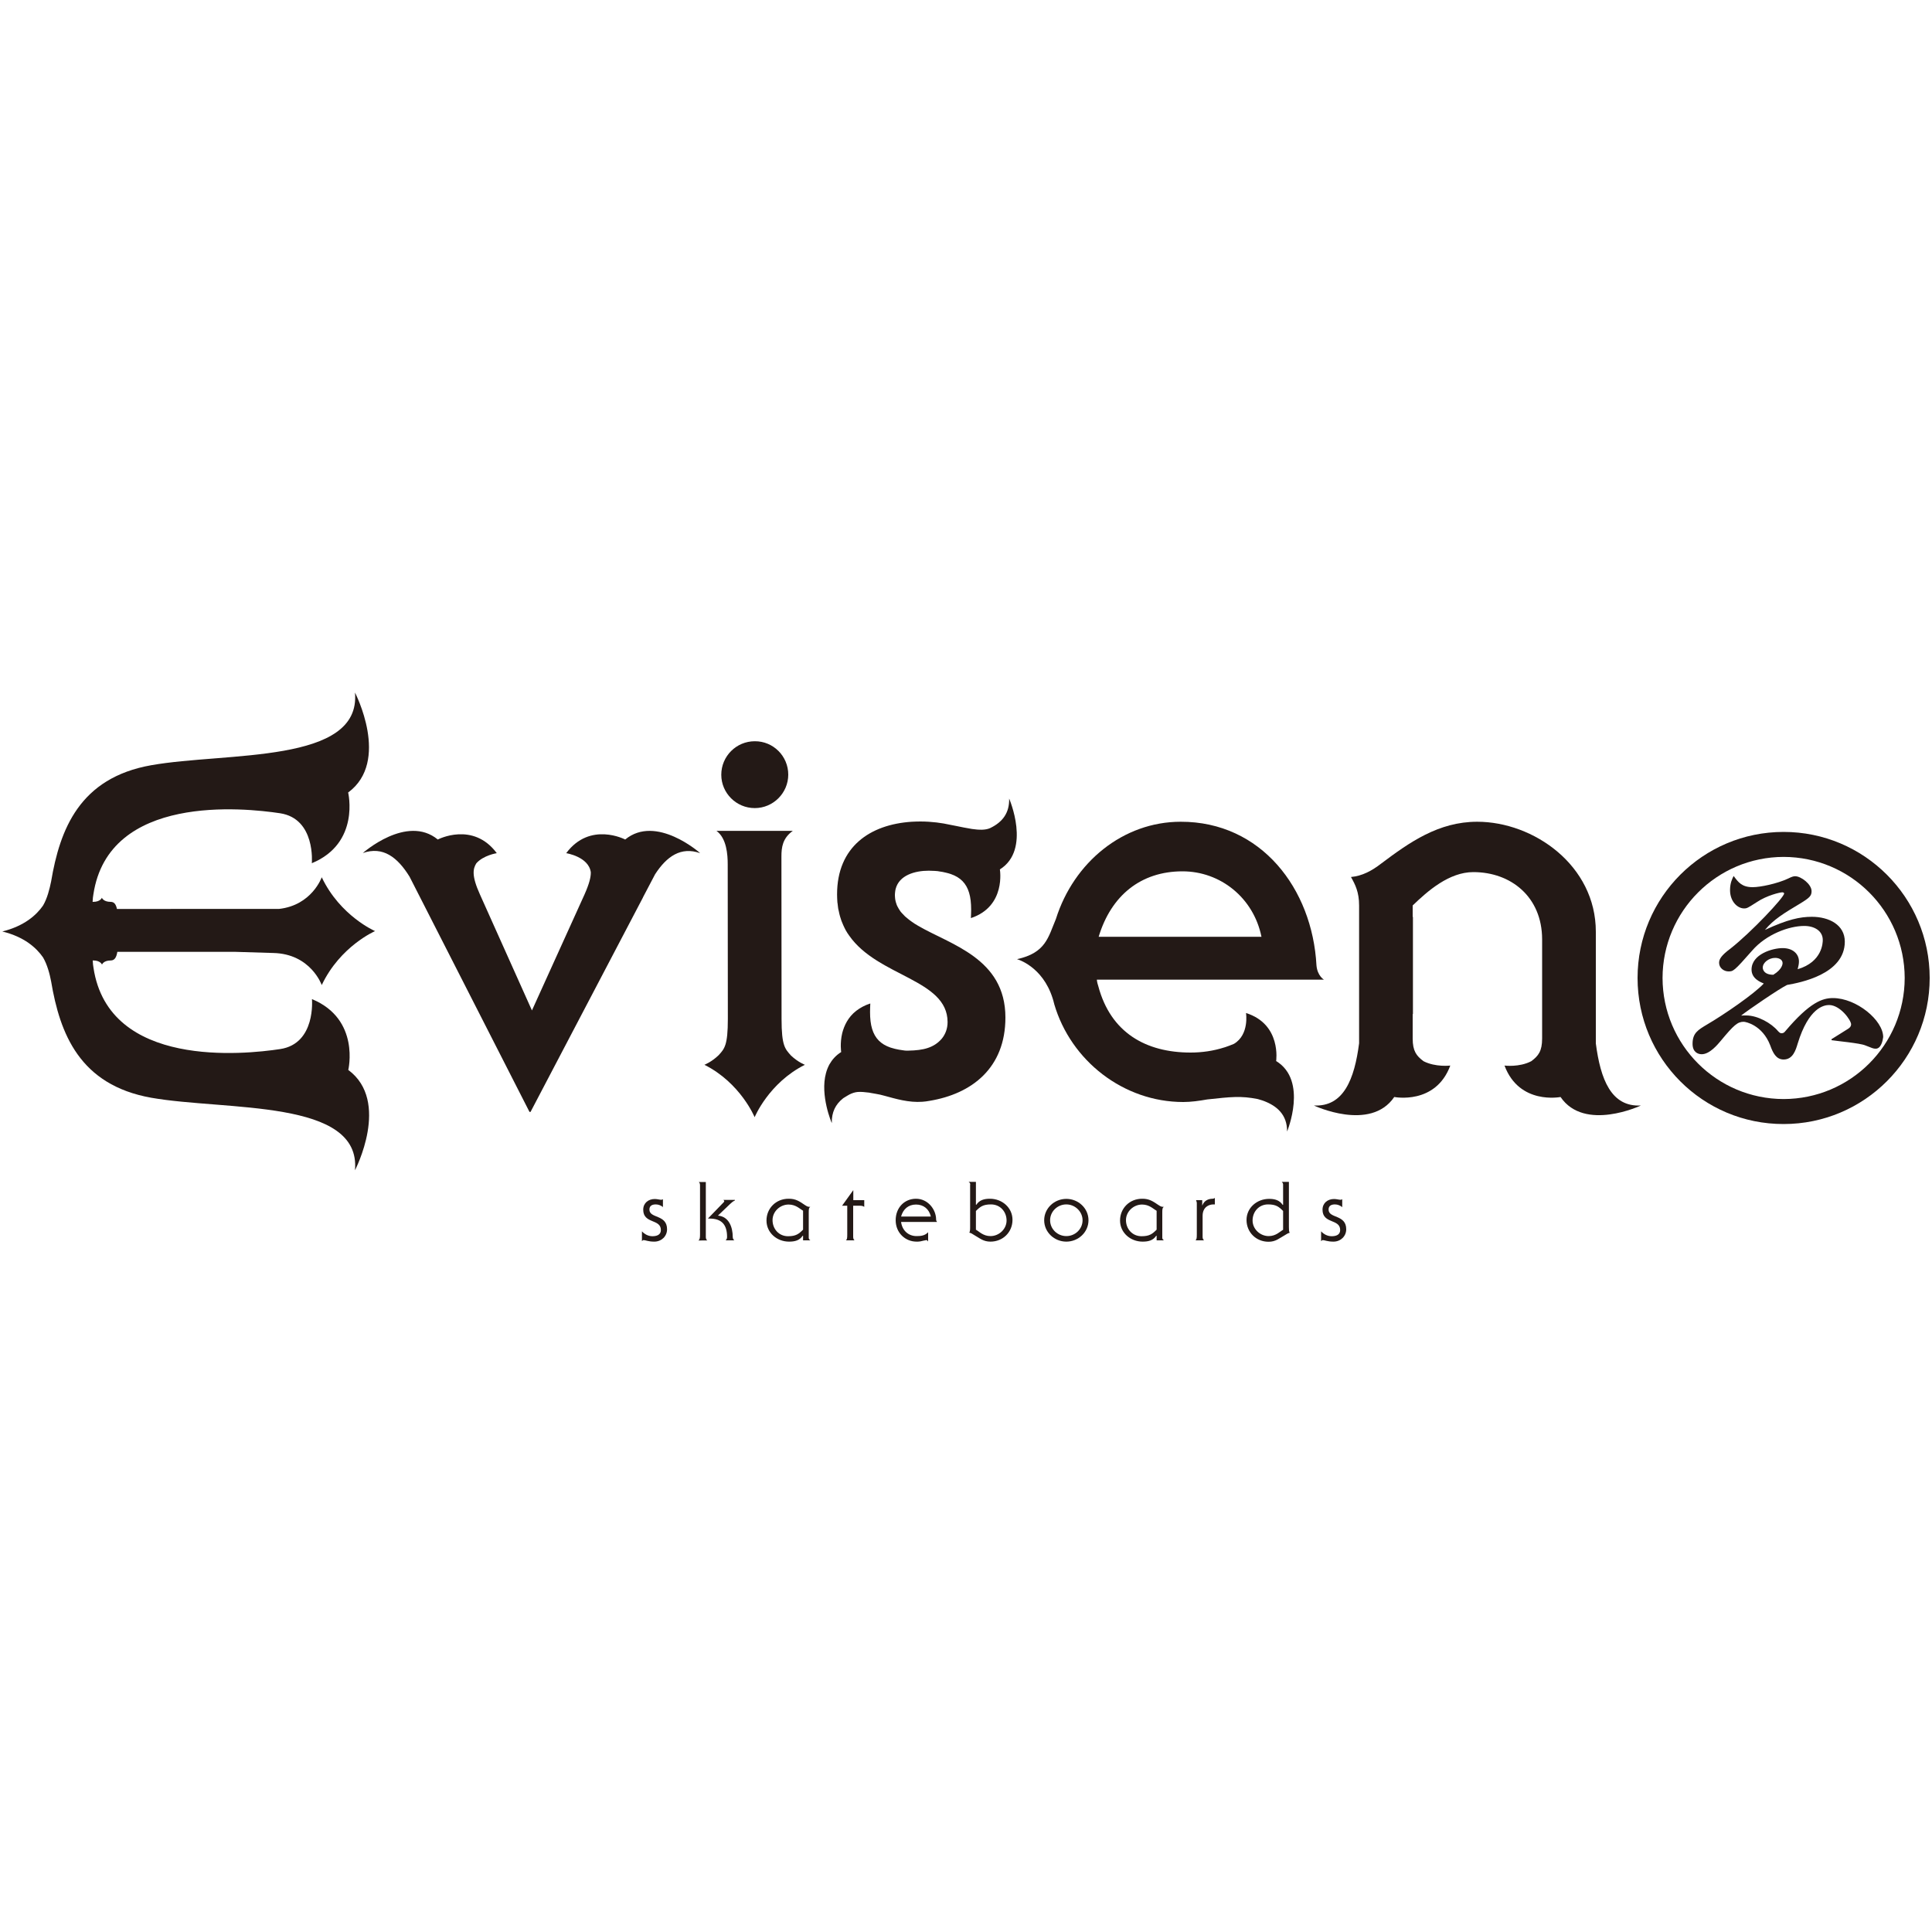
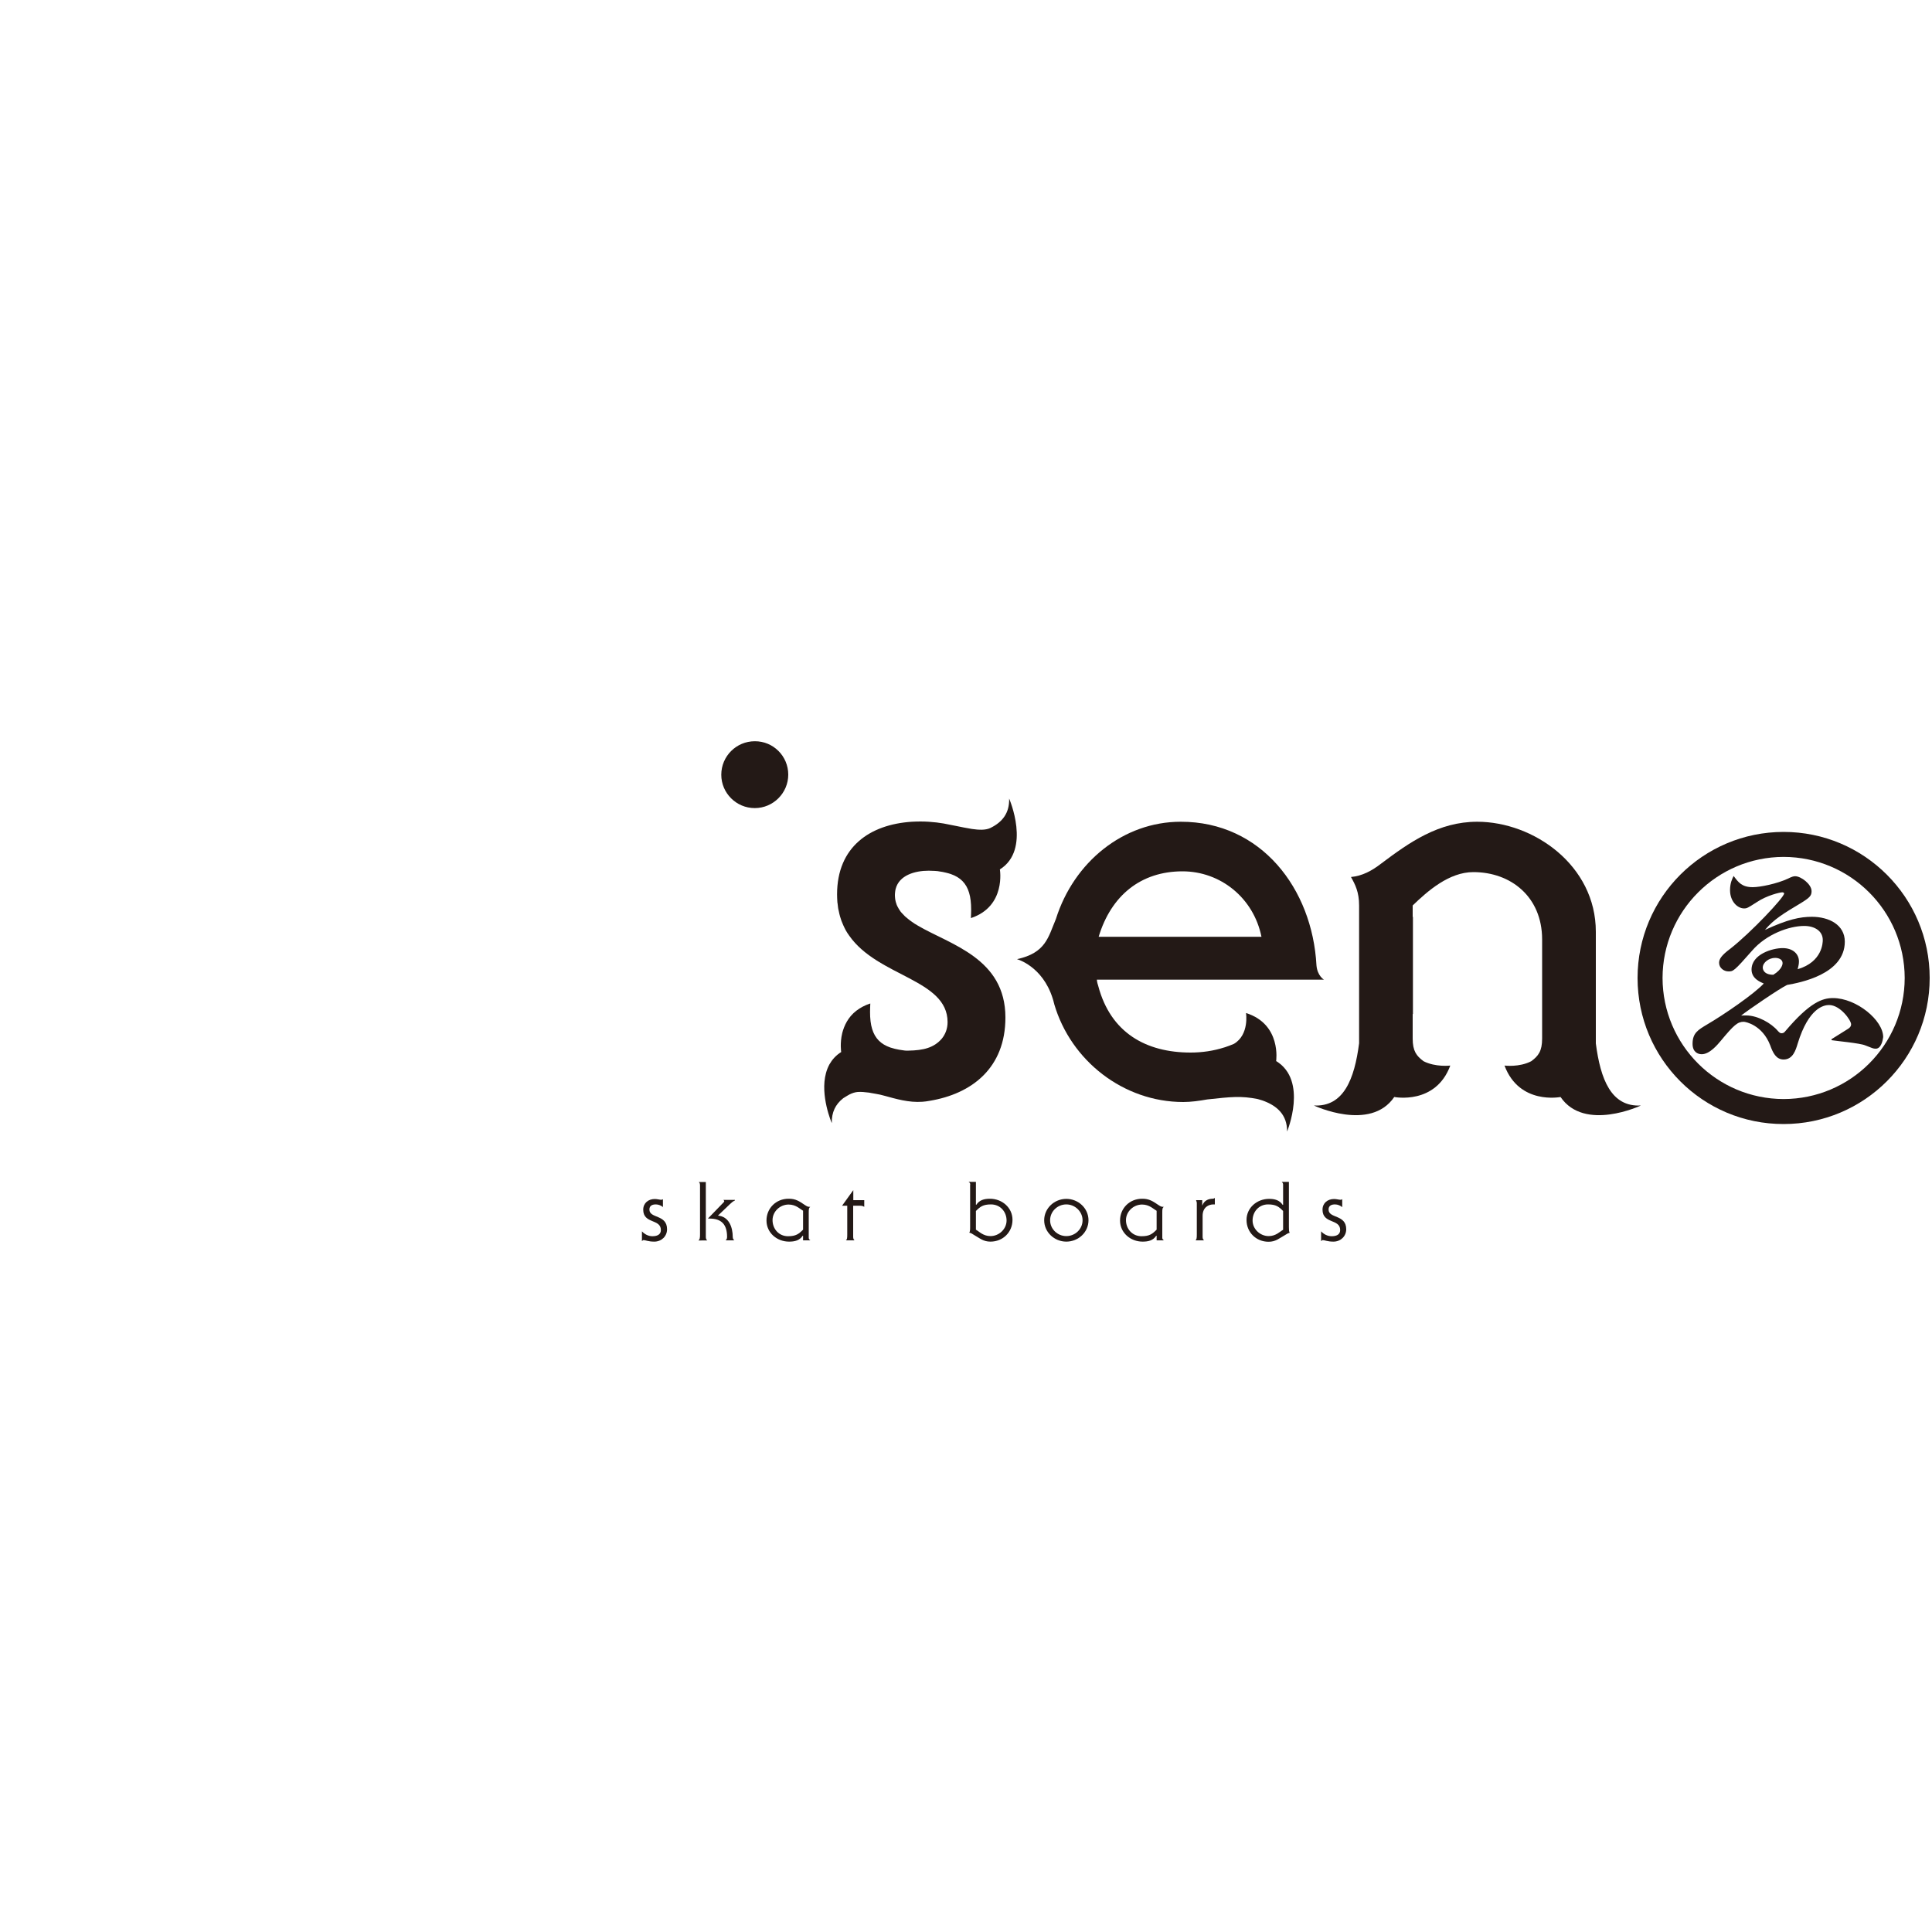
<svg xmlns="http://www.w3.org/2000/svg" id="Ebene_1" x="0px" y="0px" width="150px" height="150px" viewBox="0 0 150 150" xml:space="preserve">
  <g>
    <g>
      <g>
        <path fill="#231916" d="M145.63,81.42c-0.2,0-0.25-0.04-0.82-0.26c-0.4-0.17-2.25-0.34-2.61-0.4v-0.08    c0.21-0.14,1.17-0.72,1.31-0.82c0.13-0.09,0.21-0.19,0.21-0.33c0-0.32-0.85-1.5-1.71-1.5c-0.39,0-1.58,0.19-2.44,3    c-0.15,0.5-0.37,1.23-1.09,1.23c-0.59,0-0.84-0.54-1.04-1.1c-0.61-1.58-1.91-1.83-2.06-1.83c-0.47,0-0.76,0.25-1.78,1.48    c-0.23,0.27-0.85,1.04-1.48,1.04c-0.3,0-0.71-0.17-0.71-0.81c0-0.84,0.43-1.08,1.13-1.5c1.32-0.77,3.66-2.38,4.4-3.18    c-0.26-0.11-0.95-0.38-0.95-1.08c0-1.2,1.63-1.67,2.41-1.67c0.82,0,1.27,0.47,1.27,1.04c0,0.19-0.04,0.36-0.1,0.6    c1.93-0.57,1.95-2.08,1.95-2.27c0-0.7-0.64-1.09-1.44-1.09c-1.17,0-2.94,0.64-4.04,1.91c-1.42,1.62-1.48,1.62-1.84,1.62    c-0.36,0-0.73-0.27-0.73-0.67c0-0.28,0.17-0.57,0.87-1.09c1.62-1.27,4.18-3.99,4.18-4.29c0-0.07-0.09-0.09-0.15-0.09    c-0.16,0-1.18,0.23-1.97,0.76c-0.69,0.44-0.76,0.49-0.99,0.49c-0.5,0-1.09-0.53-1.09-1.42c0-0.55,0.17-0.89,0.28-1.1    c0.36,0.49,0.64,0.87,1.48,0.87c0.59,0,1.89-0.27,2.73-0.66c0.34-0.17,0.46-0.19,0.57-0.19c0.44,0,1.27,0.61,1.27,1.16    c0,0.36-0.15,0.51-0.87,0.95c-1.29,0.77-2.08,1.25-2.75,2.06c1.76-0.82,2.73-1.02,3.64-1.02c1.33,0,2.56,0.62,2.56,1.93    c0,2.54-3.5,3.19-4.48,3.36c-0.59,0.28-3.06,1.97-3.57,2.38c0.15-0.01,0.24-0.01,0.4-0.01c0.89,0,1.95,0.6,2.46,1.21    c0.14,0.15,0.19,0.17,0.29,0.17c0.14,0,0.21-0.07,0.29-0.17c1.89-2.23,2.87-2.56,3.69-2.56c1.82,0,3.9,1.72,3.9,3.03    C146.18,80.76,146.06,81.42,145.63,81.42z M137.82,74.37c-0.47,0-0.96,0.35-0.96,0.76c0,0.02,0,0.55,0.82,0.55    c0.72-0.44,0.72-0.87,0.72-0.91C138.39,74.47,138.07,74.37,137.82,74.37z" />
      </g>
      <path fill="#231916" d="M127.14,75.93c0-6.26,5.07-11.34,11.34-11.34l0,0c6.26,0,11.34,5.08,11.34,11.34l0,0   c0,6.26-5.08,11.34-11.34,11.34l0,0C132.21,87.28,127.14,82.2,127.14,75.93L127.14,75.93z M129.08,75.93   c0.01,5.19,4.21,9.39,9.4,9.4l0,0c5.19-0.01,9.39-4.21,9.4-9.4l0,0c-0.01-5.19-4.21-9.39-9.4-9.4l0,0   C133.29,66.54,129.09,70.75,129.08,75.93L129.08,75.93z" />
    </g>
-     <path fill="#231916" d="M27.04,83.07c0,0,0.95-3.94-2.82-5.5c0,0,0.32,3.46-2.47,3.88c-2.78,0.42-13.3,1.53-14.49-6.3  C7.23,75,7.21,74.8,7.2,74.57c0.01,0,0.03,0,0.04,0c0.56,0,0.68,0.32,0.68,0.32s0.11-0.32,0.68-0.32c0.29,0,0.44-0.23,0.51-0.67  h9.13c1.28,0.04,2.34,0.07,2.97,0.09c2.92,0.06,3.77,2.49,3.77,2.49c1.43-3.02,4.14-4.19,4.14-4.19s-2.71-1.17-4.14-4.18  c0,0-0.76,2.18-3.33,2.46H9.08c-0.08-0.37-0.22-0.55-0.49-0.55c-0.57,0-0.68-0.32-0.68-0.32s-0.11,0.32-0.68,0.32  c-0.02,0-0.03,0-0.04,0c0.01-0.23,0.03-0.43,0.06-0.58c1.18-7.83,11.7-6.72,14.49-6.3c2.78,0.42,2.47,3.88,2.47,3.88  c3.77-1.56,2.82-5.49,2.82-5.49c3.3-2.43,0.53-7.76,0.53-7.76c0.5,5.56-9.99,4.61-15.81,5.64c-5.58,0.98-7.1,4.99-7.78,9.02  c-0.12,0.59-0.3,1.32-0.63,1.88c-0.5,0.72-1.43,1.58-3.16,2.01c1.73,0.42,2.66,1.29,3.16,2.01c0.33,0.56,0.52,1.29,0.63,1.87  c0.68,4.04,2.2,8.04,7.78,9.03c5.82,1.02,16.31,0.08,15.81,5.63C27.57,90.84,30.34,85.51,27.04,83.07z" />
    <path fill="#231916" d="M102.79,76.06c0,0-0.51-0.29-0.58-1.11l0,0c-0.32-5.95-4.29-11.16-10.54-11.15c-4.46,0-8.3,3.13-9.69,7.55  c-0.6,1.42-0.78,2.63-3.02,3.12c0,0,1.98,0.53,2.77,3.05c0.04,0.12,0.07,0.23,0.1,0.36c0.01,0.03,0.02,0.05,0.02,0.08l0,0  c1.29,4.4,5.38,7.6,10.02,7.6c0.6,0,1.24-0.09,1.86-0.2c1.84-0.2,2.61-0.29,3.92-0.03l0,0c0.1,0.03,0.2,0.06,0.3,0.09  c0,0,0.01,0.01,0.01,0.01v-0.01c1.2,0.41,1.98,1.14,1.97,2.43c0,0,1.64-3.95-0.85-5.47c0,0,0.43-2.86-2.34-3.73  c0,0,0.27,1.67-0.93,2.39c-0.23,0.1-0.47,0.19-0.71,0.27c-0.01,0-0.03,0.01-0.04,0.01l0,0c-0.84,0.27-1.73,0.4-2.62,0.4  c-3.47,0-6.21-1.54-7.17-5.16c-0.11-0.33-0.11-0.5-0.11-0.5H102.79z M85.3,72.73c0.97-3.21,3.28-5.08,6.51-5.08  c2.93,0,5.51,2.04,6.13,5.08L85.3,72.73z" />
    <path fill="#231916" d="M123.9,81.01L123.9,81.01l0-8.67c0-5.16-4.84-8.54-9.21-8.54c-3,0-5.25,1.59-7.46,3.25  c-0.71,0.55-1.46,0.96-2.34,1.04c0.33,0.59,0.63,1.17,0.63,2.21l0,5.81v2.61h0l0,1.91v0.37c-0.36,2.78-1.2,4.95-3.51,4.83  c0,0,4.38,2.07,6.24-0.66c0,0,3.21,0.64,4.35-2.44c0,0-1.15,0.14-2.08-0.34c-0.55-0.41-0.84-0.79-0.84-1.76v-0.6h0v-1.3h0.02v-7.54  h-0.02V70.3c1.17-1.13,2.83-2.59,4.71-2.59c2.92,0,5.33,1.92,5.34,5.21l0,7.71l0,0c0,0.98-0.29,1.35-0.84,1.76  c-0.93,0.49-2.08,0.34-2.08,0.34c1.15,3.08,4.35,2.44,4.35,2.44c1.86,2.73,6.24,0.66,6.24,0.66  C125.09,85.96,124.26,83.79,123.9,81.01z" />
-     <path fill="#231916" d="M48.54,65.18c0,0-2.73-1.43-4.58,1.06c0,0,1.74,0.27,1.91,1.48c0.01,0.37-0.12,0.9-0.49,1.73l-4.08,9  l-4.04-9.01c-0.67-1.48-0.53-2-0.28-2.41c0.55-0.63,1.59-0.79,1.59-0.79c-1.85-2.49-4.58-1.06-4.58-1.06  c-2.41-1.98-5.82,1.05-5.82,1.05c1.56-0.55,2.7,0.33,3.63,1.84l9.31,18.26h0.08l8.73-16.65h0c0,0,0-0.01,0-0.01l0.94-1.79  c0.9-1.39,2.01-2.17,3.5-1.64C54.36,66.23,50.94,63.2,48.54,65.18z" />
    <path fill="#231916" d="M78.35,62c0.03,1.12-0.52,1.82-1.43,2.27l-0.02,0.01c-0.01,0-0.01,0.01-0.02,0.01  c-0.37,0.17-0.87,0.15-1.42,0.07c-0.04-0.01-0.07-0.01-0.11-0.02c-0.34-0.05-0.69-0.13-1.05-0.2c-0.02,0-0.03-0.01-0.05-0.01  c-0.18-0.04-0.35-0.07-0.51-0.1c-0.58-0.13-1.38-0.25-2.29-0.25c-0.22,0-0.44,0.01-0.66,0.02c-3.24,0.21-5.8,1.94-5.8,5.64  c0,0.19,0.01,0.37,0.02,0.54c0,0.06,0.01,0.12,0.02,0.17c0.01,0.11,0.03,0.23,0.04,0.34c0.01,0.07,0.02,0.13,0.04,0.19  c0.02,0.1,0.04,0.19,0.06,0.28c0.02,0.07,0.03,0.13,0.05,0.19c0.03,0.09,0.05,0.17,0.08,0.25c0.02,0.06,0.04,0.13,0.07,0.19  c0.03,0.08,0.07,0.16,0.1,0.24c0.06,0.13,0.12,0.26,0.19,0.39c0.02,0.03,0.04,0.07,0.06,0.1c0.05,0.09,0.11,0.18,0.17,0.26  c0.01,0.02,0.03,0.04,0.04,0.06c2.23,3.2,7.63,3.38,7.64,6.71c0,0.52-0.17,0.94-0.44,1.28c-0.61,0.72-1.44,0.92-2.59,0.94v0  c-0.05,0-0.11,0-0.17,0c-0.01,0-0.02,0-0.03,0c-0.06,0-0.12-0.01-0.19-0.02c-0.24-0.03-0.47-0.07-0.67-0.12  c-0.12-0.03-0.24-0.07-0.35-0.1c-0.75-0.26-1.2-0.72-1.42-1.45c-0.11-0.36-0.16-0.8-0.16-1.31c0-0.21,0.01-0.42,0.02-0.66  c-0.44,0.14-0.79,0.34-1.08,0.56c-0.65,0.5-0.95,1.16-1.1,1.74c-0.19,0.8-0.08,1.47-0.08,1.47c-0.42,0.26-0.71,0.6-0.92,0.97  c-0.11,0.21-0.2,0.43-0.26,0.66c-0.48,1.75,0.45,3.89,0.45,3.89c-0.02-0.86,0.3-1.47,0.87-1.92c0.01-0.01,0.02-0.02,0.04-0.03  c0.11-0.07,0.21-0.13,0.31-0.19c0.05-0.03,0.1-0.05,0.14-0.08c0.24-0.12,0.44-0.18,0.65-0.2c0.26-0.02,0.56,0.01,0.88,0.05  c0.05,0.01,0.11,0.02,0.16,0.03c0.23,0.04,0.47,0.08,0.71,0.13c0.11,0.03,0.23,0.06,0.35,0.09c0.85,0.23,1.86,0.54,2.93,0.46  c0.18-0.01,0.36-0.04,0.54-0.07c0,0,0,0,0,0c3.29-0.54,5.9-2.55,5.9-6.47c0-4.61-4.27-5.65-6.79-7.13  c-0.03-0.02-0.05-0.03-0.08-0.05c-0.06-0.03-0.11-0.07-0.17-0.1c-0.04-0.03-0.09-0.06-0.13-0.09c-0.05-0.03-0.09-0.06-0.13-0.09  c-0.05-0.04-0.1-0.08-0.15-0.11c-0.03-0.03-0.07-0.05-0.1-0.08c-0.08-0.07-0.16-0.13-0.24-0.2c0,0-0.01-0.01-0.01-0.01  c-0.07-0.07-0.14-0.14-0.2-0.21c-0.01-0.01-0.02-0.02-0.03-0.03c-0.07-0.07-0.13-0.15-0.18-0.23c0-0.01-0.01-0.01-0.01-0.02  c-0.05-0.07-0.09-0.14-0.13-0.22c-0.01-0.02-0.02-0.04-0.03-0.05c-0.04-0.08-0.08-0.17-0.1-0.26c0-0.01,0-0.01-0.01-0.02  c-0.03-0.08-0.04-0.17-0.06-0.25c0-0.02-0.01-0.05-0.01-0.07c-0.01-0.1-0.02-0.19-0.02-0.29c0-0.09,0.01-0.17,0.02-0.26  c0.01-0.08,0.02-0.15,0.04-0.22c0.27-1.05,1.47-1.41,2.57-1.41c0.09,0,0.18,0.01,0.28,0.01c0,0,0.01,0,0.01,0  c0.12,0,0.24,0.01,0.35,0.02c0.05,0,0.09,0.01,0.14,0.02c0.21,0.03,0.4,0.06,0.58,0.11c0.12,0.03,0.24,0.06,0.35,0.1  c0.75,0.26,1.2,0.72,1.42,1.45c0.11,0.36,0.16,0.8,0.16,1.31c0,0.21-0.01,0.42-0.02,0.66c2.75-0.91,2.25-3.78,2.25-3.78  C80.08,65.97,78.35,62,78.35,62z M72.4,67.65L72.4,67.65c0.11,0,0.22,0,0.34,0.01C72.63,67.65,72.51,67.65,72.4,67.65z" />
    <g>
      <path fill="#231916" d="M58.6,62.74c1.43,0,2.6-1.17,2.6-2.6c0-1.43-1.16-2.6-2.6-2.59c-1.43,0-2.6,1.16-2.6,2.6   C56,61.57,57.16,62.74,58.6,62.74z" />
-       <path fill="#231916" d="M61.41,81.95c-0.46-0.52-0.73-0.75-0.73-2.84V79.1l0,0l-0.01-12.61c0-0.7,0.09-1.41,0.88-1.98h-0.88   l-5.04,0c0.79,0.58,0.87,1.85,0.87,2.6l0.01,11.99c0,2.07-0.26,2.32-0.71,2.82c-0.56,0.54-1.11,0.75-1.11,0.75   c2.81,1.41,3.9,4.07,3.9,4.07s1.09-2.66,3.9-4.07C62.5,82.67,61.97,82.48,61.41,81.95z" />
    </g>
    <g>
      <path fill="#231916" d="M51.49,93.73c-0.15-0.13-0.36-0.22-0.57-0.22c-0.27,0-0.5,0.09-0.5,0.4c0,0.71,1.37,0.36,1.37,1.53   c0,0.55-0.44,0.96-0.99,0.96c-0.24,0-0.41-0.03-0.54-0.06c-0.13-0.03-0.22-0.06-0.29-0.06c-0.04,0-0.1,0.04-0.12,0.08h-0.01v-0.76   c0.21,0.23,0.5,0.38,0.81,0.38c0.33,0,0.66-0.1,0.66-0.48c0-0.89-1.37-0.46-1.37-1.58c0-0.51,0.39-0.83,0.9-0.83   c0.18,0,0.38,0.06,0.49,0.06c0.04,0,0.11-0.01,0.14-0.05V93.73z" />
      <path fill="#231916" d="M54.23,96.3c0.1-0.05,0.12-0.2,0.12-0.45v-3.79c0-0.12-0.01-0.23-0.1-0.29h0.55v4.28   c0,0.13,0.05,0.22,0.12,0.26H54.23z M57.06,93.18v0.02c-0.16,0.08-0.28,0.18-0.39,0.29l-0.93,0.89c0.86,0.07,1.15,0.91,1.15,1.66   c0,0.13,0.06,0.22,0.13,0.26h-0.69c0.07-0.04,0.12-0.13,0.12-0.26c0-0.95-0.41-1.43-1.36-1.43h-0.13l1.23-1.27   c0.03-0.03,0.04-0.05,0.04-0.08c0-0.03-0.01-0.06-0.06-0.08v-0.02H57.06z" />
      <path fill="#231916" d="M62.48,93.55c0.19,0.12,0.22,0.15,0.43,0.15c-0.12,0.08-0.12,0.2-0.12,0.46v1.94   c0,0.07,0.03,0.14,0.13,0.2h-0.57v-0.35l-0.03-0.01c-0.24,0.37-0.61,0.46-1.06,0.46c-0.93,0-1.75-0.68-1.75-1.64   c0-0.95,0.74-1.69,1.71-1.69C61.78,93.06,62.08,93.28,62.48,93.55z M62.35,94c-0.24-0.13-0.55-0.48-1.12-0.48   c-0.68,0-1.25,0.55-1.25,1.21c0,0.68,0.49,1.25,1.2,1.25c0.62,0,0.84-0.18,1.17-0.51V94z" />
      <path fill="#231916" d="M65.38,93.61l0.87-1.21v0.78h0.85v0.52c-0.12-0.09-0.26-0.09-0.44-0.09h-0.42v2.43   c0,0.13,0.05,0.22,0.11,0.26h-0.68c0.1-0.05,0.11-0.2,0.11-0.45v-2.24H65.38z" />
-       <path fill="#231916" d="M69.96,94.88c0.09,0.66,0.57,1.09,1.2,1.09c0.33,0,0.65-0.03,0.9-0.3v0.72c-0.03-0.05-0.07-0.1-0.13-0.11   c-0.06,0-0.38,0.08-0.47,0.1c-0.1,0.02-0.2,0.02-0.3,0.02c-0.87,0-1.62-0.68-1.62-1.66c0-0.99,0.69-1.67,1.58-1.67   c0.93,0,1.56,0.84,1.56,1.62c0,0.08,0.04,0.13,0.07,0.18H69.96z M72.27,94.45c-0.14-0.59-0.57-0.93-1.15-0.93   c-0.59,0-1,0.35-1.16,0.93H72.27z" />
      <path fill="#231916" d="M75.33,91.97c0-0.07-0.02-0.15-0.13-0.21h0.57v1.77l0.03,0.01c0.24-0.37,0.61-0.47,1.06-0.47   c0.93,0,1.75,0.68,1.75,1.64c0,0.95-0.74,1.69-1.71,1.69c-0.56,0-0.82-0.26-1.28-0.52c-0.11-0.08-0.24-0.15-0.37-0.18   c0.07-0.06,0.07-0.28,0.07-0.44V91.97z M75.78,95.48c0.24,0.13,0.55,0.49,1.12,0.49c0.67,0,1.25-0.55,1.25-1.21   c0-0.68-0.49-1.25-1.21-1.25c-0.62,0-0.84,0.18-1.17,0.51V95.48z" />
      <path fill="#231916" d="M81.07,94.74c0-0.93,0.79-1.66,1.72-1.66c0.93,0,1.72,0.73,1.72,1.66s-0.79,1.66-1.72,1.66   C81.86,96.4,81.07,95.67,81.07,94.74z M82.79,93.51c-0.69,0-1.26,0.55-1.26,1.23c0,0.68,0.57,1.23,1.26,1.23   c0.69,0,1.26-0.55,1.26-1.23C84.05,94.07,83.47,93.51,82.79,93.51z" />
      <path fill="#231916" d="M89.93,93.55c0.19,0.12,0.22,0.15,0.43,0.15c-0.12,0.08-0.12,0.2-0.12,0.46v1.94   c0,0.07,0.03,0.14,0.13,0.2h-0.57v-0.35l-0.03-0.01c-0.24,0.37-0.61,0.46-1.06,0.46c-0.93,0-1.75-0.68-1.75-1.64   c0-0.95,0.74-1.69,1.71-1.69C89.22,93.06,89.53,93.28,89.93,93.55z M89.79,94c-0.24-0.13-0.55-0.48-1.12-0.48   c-0.67,0-1.25,0.55-1.25,1.21c0,0.68,0.49,1.25,1.21,1.25c0.62,0,0.84-0.18,1.17-0.51V94z" />
      <path fill="#231916" d="M94.33,93.51h-0.12c-0.36,0-0.84,0.21-0.84,0.89v1.64c0,0.13,0.05,0.22,0.12,0.26h-0.68   c0.1-0.05,0.11-0.2,0.11-0.46v-2.43c0-0.08-0.04-0.17-0.06-0.23h0.48v0.41h0.01c0.14-0.38,0.47-0.52,0.8-0.52   c0.06,0,0.11-0.02,0.17-0.06V93.51z" />
      <path fill="#231916" d="M99.62,91.97c0-0.07-0.03-0.15-0.11-0.21h0.56v3.51c0,0.16,0,0.38,0.07,0.44   c-0.13,0.03-0.25,0.1-0.37,0.18c-0.45,0.25-0.72,0.52-1.28,0.52c-0.97,0-1.71-0.74-1.71-1.69c0-0.96,0.82-1.64,1.75-1.64   c0.45,0,0.81,0.1,1.06,0.47l0.03-0.01V91.97z M99.62,94.02c-0.33-0.33-0.55-0.51-1.17-0.51c-0.71,0-1.2,0.57-1.2,1.25   c0,0.66,0.58,1.21,1.25,1.21c0.57,0,0.88-0.36,1.12-0.49V94.02z" />
      <path fill="#231916" d="M104.22,93.73c-0.15-0.13-0.36-0.22-0.57-0.22c-0.27,0-0.5,0.09-0.5,0.4c0,0.71,1.37,0.36,1.37,1.53   c0,0.55-0.44,0.96-0.99,0.96c-0.24,0-0.41-0.03-0.54-0.06c-0.13-0.03-0.22-0.06-0.29-0.06c-0.04,0-0.09,0.04-0.12,0.08h-0.01   v-0.76c0.21,0.23,0.5,0.38,0.82,0.38c0.33,0,0.66-0.1,0.66-0.48c0-0.89-1.37-0.46-1.37-1.58c0-0.51,0.39-0.83,0.9-0.83   c0.18,0,0.38,0.06,0.49,0.06c0.04,0,0.11-0.01,0.14-0.05V93.73z" />
    </g>
  </g>
</svg>